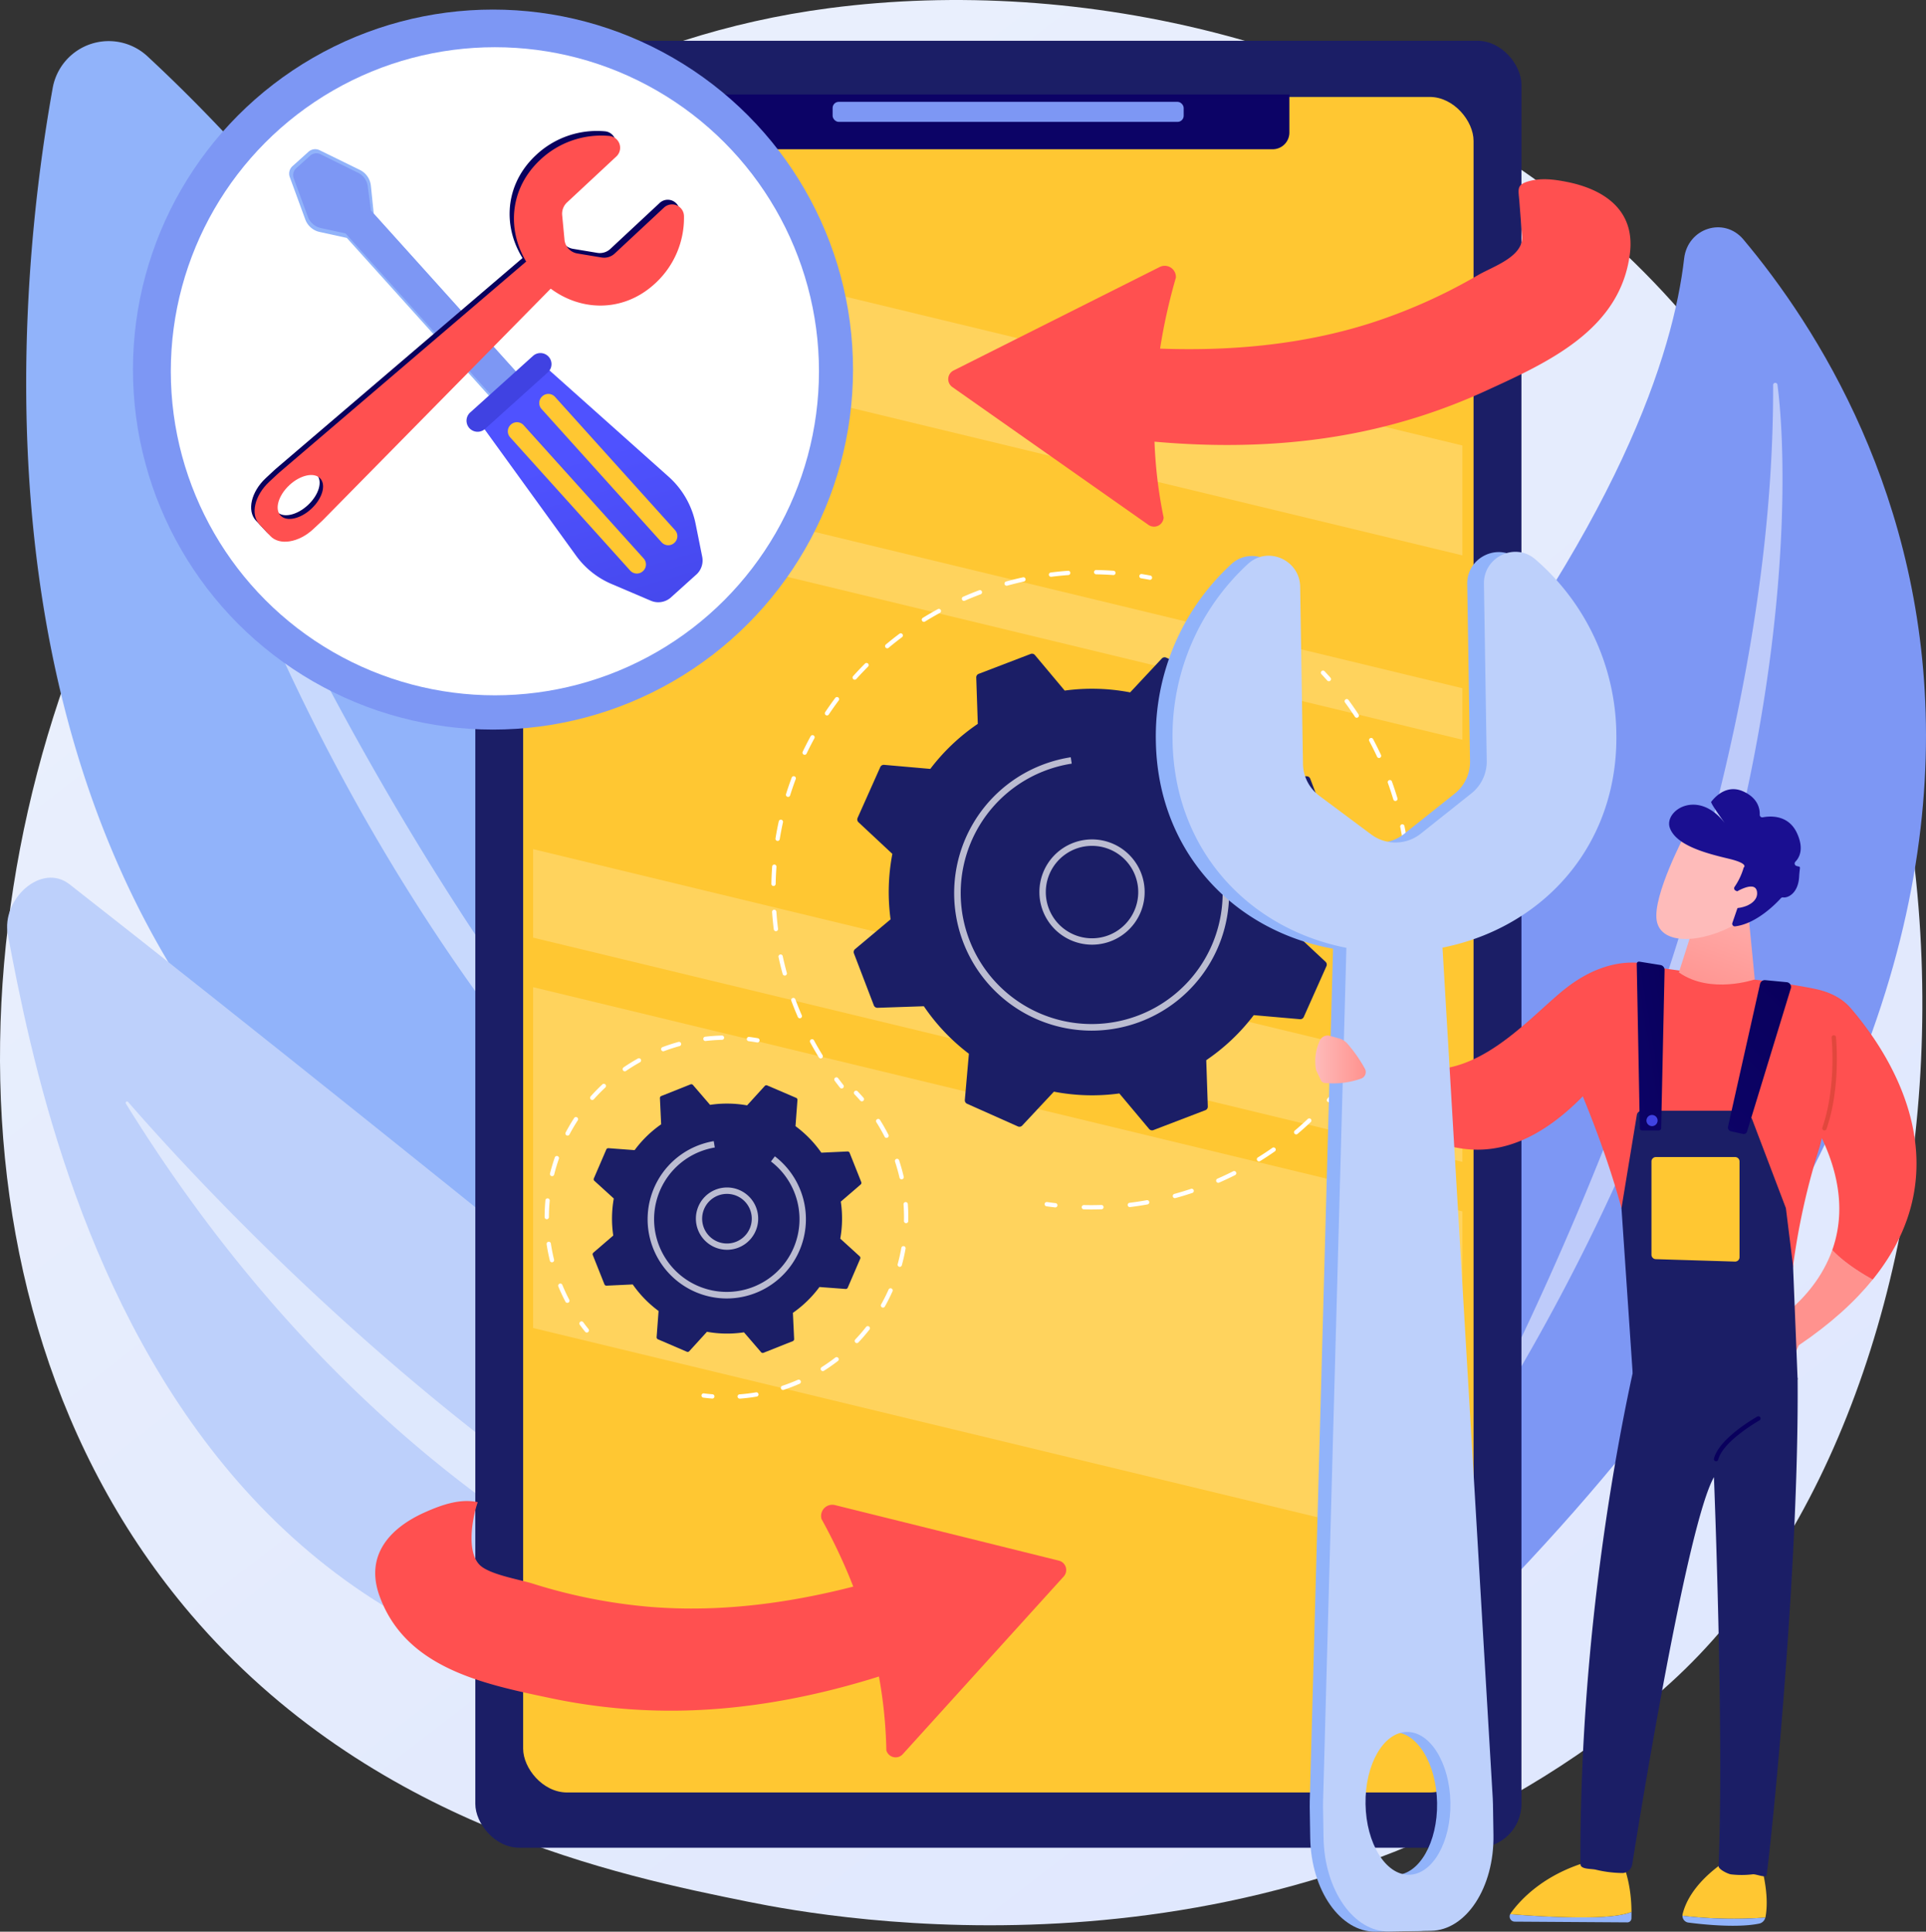
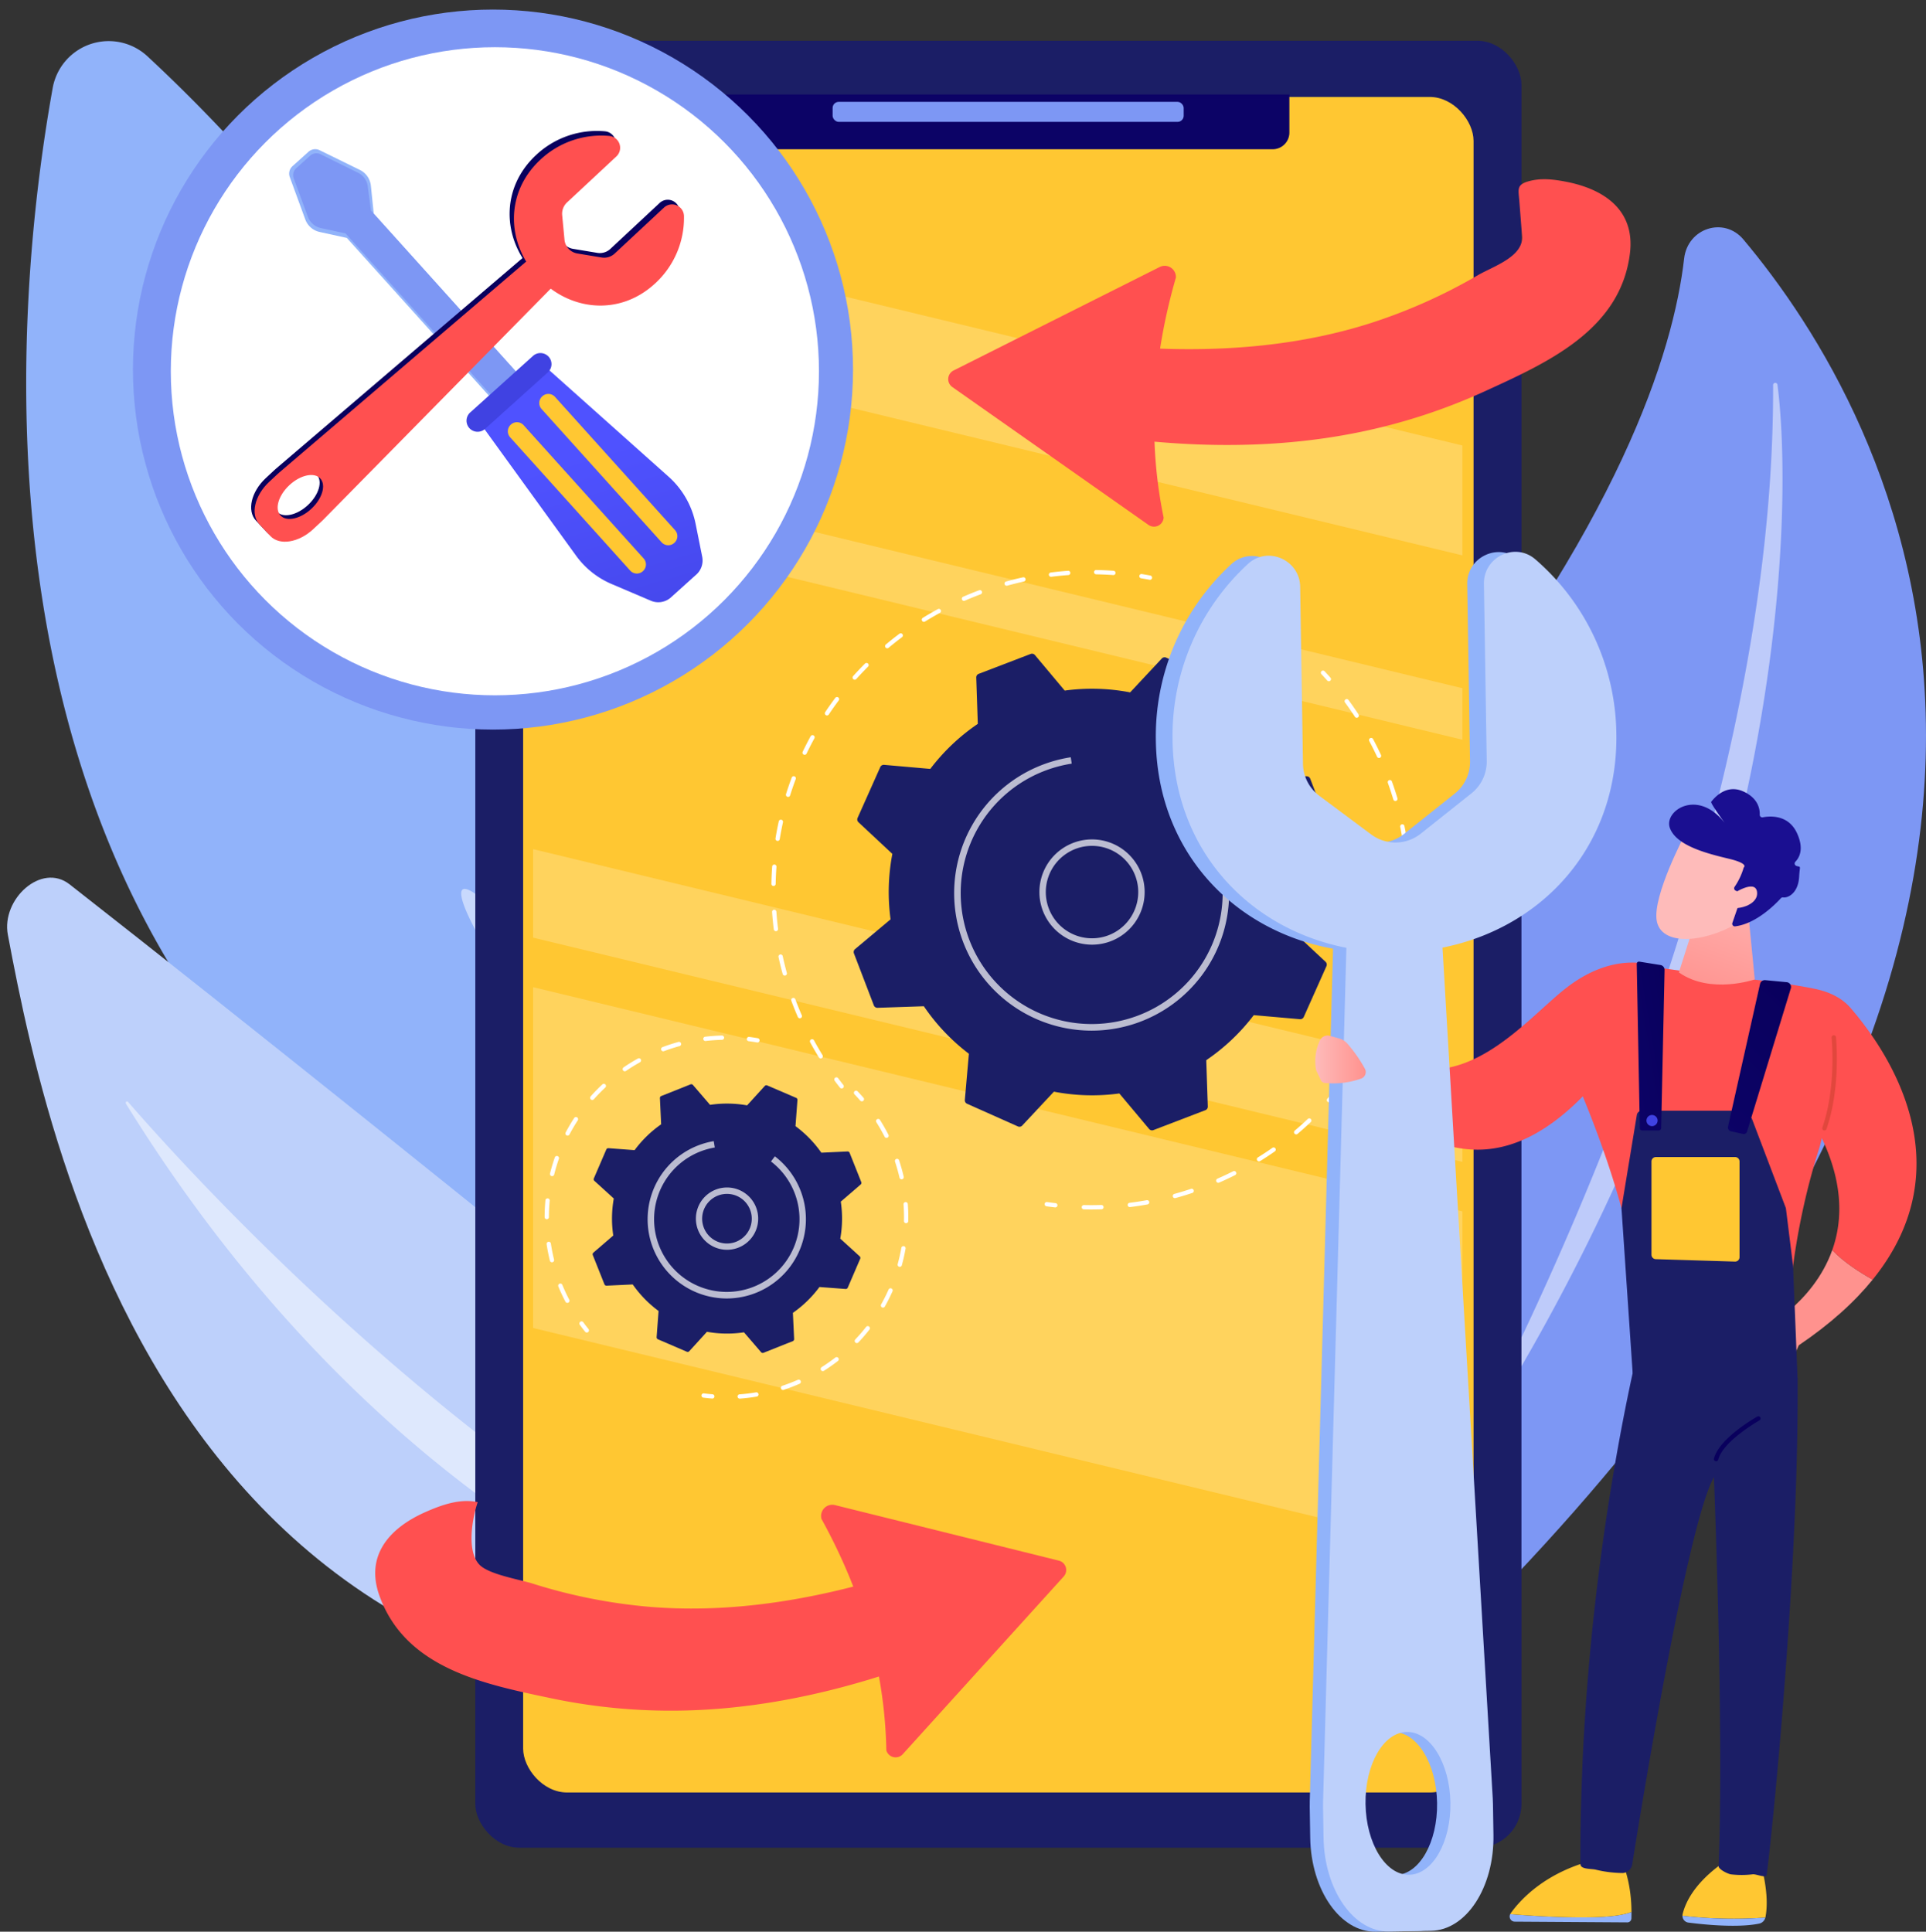
<svg xmlns="http://www.w3.org/2000/svg" xmlns:xlink="http://www.w3.org/1999/xlink" width="645.061" height="647.021" viewBox="0 0 645.061 647.021">
  <rect x="0" y="0" width="645.061" height="647.021" fill="#333333" stroke="none" />
  <defs>
    <linearGradient id="linear-gradient" x1="1.129" y1="1.296" x2="0.237" y2="0.19" gradientUnits="objectBoundingBox">
      <stop offset="0" stop-color="#dae3fe" />
      <stop offset="1" stop-color="#e9effd" />
    </linearGradient>
    <linearGradient id="linear-gradient-2" x1="0.14" y1="-8.734" x2="2.218" y2="44.197" gradientUnits="objectBoundingBox">
      <stop offset="0" stop-color="#09005d" />
      <stop offset="1" stop-color="#1a0f91" />
    </linearGradient>
    <clipPath id="clip-path">
      <rect id="Rectangle_359" data-name="Rectangle 359" width="311.227" height="539.565" rx="14.696" fill="none" />
    </clipPath>
    <linearGradient id="linear-gradient-3" x1="0.463" y1="0.375" x2="0.764" y2="1.476" gradientUnits="objectBoundingBox">
      <stop offset="0" stop-color="#4f52ff" />
      <stop offset="1" stop-color="#4042e2" />
    </linearGradient>
    <linearGradient id="linear-gradient-4" x1="-11.063" y1="284.793" x2="-10.932" y2="271.25" xlink:href="#linear-gradient-3" />
    <linearGradient id="linear-gradient-5" x1="0.591" y1="0.81" x2="0.785" y2="1.48" xlink:href="#linear-gradient-2" />
    <linearGradient id="linear-gradient-6" x1="0.472" y1="1.291" x2="0.454" y2="1.819" xlink:href="#linear-gradient-2" />
    <linearGradient id="linear-gradient-7" x1="-70.819" y1="0.5" x2="-69.819" y2="0.5" gradientUnits="objectBoundingBox">
      <stop offset="0" stop-color="#febbba" />
      <stop offset="1" stop-color="#ff928e" />
    </linearGradient>
    <linearGradient id="linear-gradient-8" x1="0.912" y1="-0.484" x2="0.438" y2="1.105" xlink:href="#linear-gradient-7" />
    <linearGradient id="linear-gradient-9" x1="-627.296" y1="21.036" x2="-698.073" y2="38.904" gradientUnits="objectBoundingBox">
      <stop offset="0" stop-color="#e1473d" />
      <stop offset="1" stop-color="#e9605a" />
    </linearGradient>
    <linearGradient id="linear-gradient-10" x1="-109.711" y1="0.5" x2="-108.711" y2="0.5" xlink:href="#linear-gradient-7" />
    <linearGradient id="linear-gradient-11" x1="-127.701" y1="3.813" x2="-128.023" y2="2.748" xlink:href="#linear-gradient-7" />
    <linearGradient id="linear-gradient-12" x1="-102.98" y1="1.83" x2="-102.764" y2="3.014" xlink:href="#linear-gradient-2" />
    <linearGradient id="linear-gradient-13" x1="-419.328" y1="16.028" x2="-420.271" y2="11.381" xlink:href="#linear-gradient-7" />
    <linearGradient id="linear-gradient-14" x1="0" y1="0.5" x2="1" y2="0.5" xlink:href="#linear-gradient-7" />
    <linearGradient id="linear-gradient-15" x1="-165.497" y1="-0.866" x2="-166.42" y2="0.839" xlink:href="#linear-gradient-2" />
    <linearGradient id="linear-gradient-16" x1="1.023" y1="-0.101" x2="-4.772" y2="5.86" xlink:href="#linear-gradient-2" />
    <linearGradient id="linear-gradient-17" x1="0.745" y1="-0.125" x2="-2.001" y2="6.896" xlink:href="#linear-gradient-2" />
    <linearGradient id="linear-gradient-18" x1="3.19" y1="-7.122" x2="1.532" y2="-2.425" xlink:href="#linear-gradient-3" />
  </defs>
  <g id="Group_1174" data-name="Group 1174" transform="translate(-2425 -1397.737)">
-     <path id="Path_5463" data-name="Path 5463" d="M2994.216,1951.906c-13.221,13.876-25.73,22.824-35.614,29.894-116.179,83.1-253.649,58.88-282.865,52.964-43.143-8.735-126.538-25.622-186.831-96.308-91.218-106.943-77.014-275.428-6.259-386.647,12.942-20.344,81.307-133.257,220.257-151.365,84.092-10.958,182.115,11.144,253.1,70.434C3105.011,1595.332,3094.4,1846.754,2994.216,1951.906Z" fill="url(#linear-gradient)" />
    <g id="Group_1147" data-name="Group 1147" transform="translate(2433.771 1411.495)">
      <path id="Path_5464" data-name="Path 5464" d="M2748.844,1883.8s-99.63-298.33-264.219-451.17a19.067,19.067,0,0,0-31.773,10.553C2435.023,1542.558,2410.534,1841.327,2748.844,1883.8Z" transform="translate(-2443.971 -1427.493)" fill="#91b3fa" />
-       <path id="Path_5465" data-name="Path 5465" d="M2769.787,1980.625a.832.832,0,0,1-.963,1.353c-32.846-20.126-161.99-121.918-226.1-342.158a.582.582,0,0,1,1.095-.39C2563.437,1690.054,2641.768,1876.185,2769.787,1980.625Z" transform="translate(-2497.049 -1541.242)" fill="#fff" opacity="0.5" />
+       <path id="Path_5465" data-name="Path 5465" d="M2769.787,1980.625a.832.832,0,0,1-.963,1.353a.582.582,0,0,1,1.095-.39C2563.437,1690.054,2641.768,1876.185,2769.787,1980.625Z" transform="translate(-2497.049 -1541.242)" fill="#fff" opacity="0.5" />
    </g>
    <g id="Group_1148" data-name="Group 1148" transform="translate(2427.38 1691.714)">
      <path id="Path_5466" data-name="Path 5466" d="M2775.814,2296.975s-206.768-168.9-324.743-261.19c-9.479-7.415-22.9,5.043-20.677,16.869C2445.286,2131.739,2493.841,2366.517,2775.814,2296.975Z" transform="translate(-2430.149 -2033.553)" fill="#bdd0fb" />
      <path id="Path_5467" data-name="Path 5467" d="M2778.623,2390.407a.663.663,0,0,1-.356,1.275c-40.478-4.57-166.868-41.315-262.148-195.287-.309-.5.33-1.032.715-.589C2545.25,2228.445,2654.372,2346.773,2778.623,2390.407Z" transform="translate(-2476.326 -2120.697)" fill="#fff" opacity="0.5" />
    </g>
    <g id="Group_1149" data-name="Group 1149" transform="translate(2851.474 1473.866)">
      <path id="Path_5468" data-name="Path 5468" d="M3406,2036.9s-123.448-150.494-12.061-288.673c69.607-86.351,87.438-144.146,91.021-175.354,1.175-10.234,13.359-14.134,19.85-6.4C3553.279,1624.175,3652.364,1794.787,3406,2036.9Z" transform="translate(-3347.382 -1562.39)" fill="#7d97f4" />
      <path id="Path_5469" data-name="Path 5469" d="M3586.747,1675.814a.73.73,0,0,1,1.455-.107c4.667,35.21,7.65,186.93-105.987,361.719a.518.518,0,0,1-.875-.552C3504.738,1993.217,3587.305,1828.284,3586.747,1675.814Z" transform="translate(-3419.365 -1622.954)" fill="#fff" opacity="0.5" />
    </g>
    <g id="Group_1153" data-name="Group 1153" transform="translate(2584.193 1411.397)">
      <g id="Group_1150" data-name="Group 1150">
        <rect id="Rectangle_355" data-name="Rectangle 355" width="350.373" height="605.236" rx="14.696" fill="#1b1e66" />
        <rect id="Rectangle_356" data-name="Rectangle 356" width="318.314" height="567.919" rx="14.696" transform="translate(16.02 18.811)" fill="#ffc732" />
        <path id="Rectangle_357" data-name="Rectangle 357" d="M0,0H192.87a0,0,0,0,1,0,0V12.744a5.6,5.6,0,0,1-5.6,5.6H5.6a5.6,5.6,0,0,1-5.6-5.6V0A0,0,0,0,1,0,0Z" transform="translate(79.78 17.989)" fill="url(#linear-gradient-2)" />
        <rect id="Rectangle_358" data-name="Rectangle 358" width="117.578" height="6.707" rx="2.048" transform="translate(119.67 20.456)" fill="#7d97f4" />
      </g>
      <g id="Group_1152" data-name="Group 1152" transform="translate(19.361 34.521)">
        <g id="Group_1151" data-name="Group 1151" clip-path="url(#clip-path)">
          <path id="Path_5470" data-name="Path 5470" d="M3158.178,1681.064l-434.492-104.846,8.861-34.672,434.492,104.846Z" transform="translate(-2764.138 -1523.235)" fill="#fff" opacity="0.21" style="mix-blend-mode: overlay;isolation: isolate" />
          <path id="Path_5471" data-name="Path 5471" d="M3079.226,2299.437l-434.492-104.846,27.481-107.531,434.493,104.846Z" transform="translate(-2721.69 -1816.524)" fill="#fff" opacity="0.21" style="mix-blend-mode: overlay;isolation: isolate" />
          <path id="Path_5472" data-name="Path 5472" d="M3130.5,2121.586,2696.005,2016.74l7.136-27.924,434.492,104.846Z" transform="translate(-2749.256 -1763.705)" fill="#fff" opacity="0.21" style="mix-blend-mode: overlay;isolation: isolate" />
          <path id="Path_5473" data-name="Path 5473" d="M3134.038,1830.2l-434.493-104.846,4.154-16.255,434.493,104.846Z" transform="translate(-2751.159 -1613.318)" fill="#fff" opacity="0.21" style="mix-blend-mode: overlay;isolation: isolate" />
        </g>
      </g>
    </g>
    <g id="Group_1158" data-name="Group 1158" transform="translate(2469.527 1400.945)">
      <circle id="Ellipse_137" data-name="Ellipse 137" cx="120.584" cy="120.584" r="120.584" transform="translate(0 0)" fill="#7d97f4" />
      <circle id="Ellipse_138" data-name="Ellipse 138" cx="108.542" cy="108.542" r="108.542" transform="translate(12.68 12.605)" fill="#fff" />
      <g id="Group_1156" data-name="Group 1156" transform="translate(52.32 46.763)">
        <path id="Path_5474" data-name="Path 5474" d="M2658.171,1512.776l-13.514-6.618a3.357,3.357,0,0,0-3.722.52l-1.469,1.323-2.374,2.138-1.52,1.369a3.356,3.356,0,0,0-.906,3.647l5.172,14.131a6.62,6.62,0,0,0,4.8,4.251l9.133,2,59.311,65.858,3.417-3.078,2.375-2.138,3.226-2.906-59.311-65.858-.963-9.355A6.642,6.642,0,0,0,2658.171,1512.776Z" transform="translate(-2634.461 -1505.816)" fill="#91b3fa" />
        <path id="Path_5475" data-name="Path 5475" d="M2658.811,1515.176l-12.248-6.044a3.13,3.13,0,0,0-3.427.386l-1.323,1.191-2.139,1.926-1.369,1.233a3.129,3.129,0,0,0-.741,3.368l4.7,12.77a6.024,6.024,0,0,0,4.366,3.832l8.266,1.8,53.486,59.389,3.036-2.734,2.139-1.926,3.342-3.01-53.486-59.39-1.086-8.23A5.93,5.93,0,0,0,2658.811,1515.176Z" transform="translate(-2636.022 -1507.417)" fill="#7d97f4" />
        <g id="Group_1155" data-name="Group 1155" transform="translate(57.874 66.759)">
          <path id="Path_5476" data-name="Path 5476" d="M2835.563,1699.348l-42.167-37.634-21.294,19.244,32.449,44.827a28.406,28.406,0,0,0,12.05,9.551l12.936,5.513a6.35,6.35,0,0,0,6.624-.936l8.853-7.973a6.355,6.355,0,0,0,1.767-5.9l-2.177-10.855A28.74,28.74,0,0,0,2835.563,1699.348Z" transform="translate(-2766.336 -1656.391)" fill="url(#linear-gradient-3)" />
          <path id="Rectangle_360" data-name="Rectangle 360" d="M3.709,0H32.025a3.708,3.708,0,0,1,3.708,3.708v0a3.708,3.708,0,0,1-3.708,3.708H3.708A3.708,3.708,0,0,1,0,3.709v0A3.709,3.709,0,0,1,3.709,0Z" transform="translate(0 23.913) rotate(-42.006)" fill="url(#linear-gradient-4)" />
          <g id="Group_1154" data-name="Group 1154" transform="translate(15.372 15.219)">
            <path id="Path_5477" data-name="Path 5477" d="M2838.355,1749.239a3,3,0,0,1-.222,4.243l-.044.04a3,3,0,0,1-4.243-.222l-40.2-44.633a3,3,0,0,1,.222-4.243l.045-.04a3,3,0,0,1,4.242.222Z" transform="translate(-2792.878 -1694.137)" fill="#ffc732" />
            <path id="Path_5478" data-name="Path 5478" d="M2861.11,1728.746a3,3,0,0,1-.222,4.242l-.044.04a3,3,0,0,1-4.243-.222l-40.2-44.634a3,3,0,0,1,.222-4.243l.044-.04a3,3,0,0,1,4.243.222Z" transform="translate(-2805.112 -1683.119)" fill="#ffc732" />
          </g>
        </g>
      </g>
      <g id="Group_1157" data-name="Group 1157" transform="translate(39.583 40.644)">
        <path id="Path_5479" data-name="Path 5479" d="M2614.646,1650.632l-2.845,2.652c-4.882,4.55-6.352,10.907-3.285,14.2l3.648,3.913c3.068,3.292,9.513,2.271,14.394-2.279l2.845-2.652q.283-.263.553-.539l80.947-82.253-7.946-8.526-87.735,74.97Q2614.928,1650.368,2614.646,1650.632Zm3.917,3.754c3.675-3.426,8.3-4.433,10.34-2.249s.707,6.732-2.969,10.157-8.3,4.432-10.341,2.248S2614.887,1657.811,2618.563,1654.386Z" transform="translate(-2606.915 -1536.972)" fill="url(#linear-gradient-5)" />
        <path id="Path_5480" data-name="Path 5480" d="M2828.438,1499.594l-16.508,15.386a5.178,5.178,0,0,0-1.625,4.274l.772,8.2a5.179,5.179,0,0,0,4.309,4.623l8.125,1.347a5.18,5.18,0,0,0,4.378-1.321l16.507-15.386a3.98,3.98,0,0,1,6.7,2.749,29.784,29.784,0,0,1-9.581,22.574c-11.871,11.065-28.665,9.42-39.308-2s-11.1-28.286.767-39.351a29.784,29.784,0,0,1,23.191-7.971A3.98,3.98,0,0,1,2828.438,1499.594Z" transform="translate(-2707.578 -1492.581)" fill="url(#linear-gradient-6)" />
        <path id="Path_5481" data-name="Path 5481" d="M2831.573,1502.958l-16.508,15.385a5.178,5.178,0,0,0-1.625,4.274l.773,8.2a5.178,5.178,0,0,0,4.309,4.623l8.125,1.346a5.177,5.177,0,0,0,4.377-1.321l16.507-15.386a3.98,3.98,0,0,1,6.7,2.749,29.783,29.783,0,0,1-9.581,22.574c-11.871,11.064-28.665,9.419-39.308-2s-11.1-28.286.767-39.351a29.786,29.786,0,0,1,23.191-7.972A3.98,3.98,0,0,1,2831.573,1502.958Z" transform="translate(-2709.264 -1494.39)" fill="#ff5050" />
        <path id="Path_5482" data-name="Path 5482" d="M2617.147,1653.316l-2.845,2.652c-4.882,4.55-6.352,10.907-3.284,14.2l3.647,3.913c3.068,3.292,9.512,2.271,14.394-2.279l2.845-2.652c.188-.176.373-.355.553-.539l80.947-82.253-7.946-8.526-87.735,74.97Q2617.43,1653.052,2617.147,1653.316Zm3.917,3.754c3.675-3.426,8.306-4.433,10.341-2.249s.706,6.732-2.969,10.157-8.3,4.432-10.341,2.249S2617.389,1660.5,2621.064,1657.07Z" transform="translate(-2608.26 -1538.415)" fill="#ff5050" />
      </g>
    </g>
    <g id="Group_1159" data-name="Group 1159" transform="translate(2742.583 1457.777)">
      <path id="Path_5483" data-name="Path 5483" d="M3186.364,1611.754c31.94,5.6,64.954,7.078,96.869.508a195.217,195.217,0,0,0,41.965-13.73c20.771-9.522,45.3-20.433,48.424-46.17,1.748-14.384-8.584-21.416-21.222-23.9-4.265-.837-8.591-1.383-12.837-.156-3.983,1.152-3.294,2.708-3,6.5q.465,5.914.924,11.828c.538,6.9-9.752,10.17-14.683,13.032a181.3,181.3,0,0,1-36.877,16.381c-30.787,9.62-63.544,9.971-95.349,6.3a14.857,14.857,0,0,0-4.219,29.4Z" transform="translate(-3145.298 -1527.592)" fill="#ff5050" />
      <path id="Path_5484" data-name="Path 5484" d="M3178.941,1677.08l-65.695-46.182a3.235,3.235,0,0,1,.409-5.537l69.043-34.668a3.749,3.749,0,0,1,5.427,3.542c-8.307,28.783-9.244,55.449-4.109,80.372A3.224,3.224,0,0,1,3178.941,1677.08Z" transform="translate(-3111.872 -1561.3)" fill="#ff5050" />
    </g>
    <g id="Group_1160" data-name="Group 1160" transform="translate(2550.67 1900.509)">
      <path id="Path_5485" data-name="Path 5485" d="M2893.94,2533.486c-29.921,12.5-61.8,21.215-94.377,21.836a195.183,195.183,0,0,1-43.959-4.147c-22.358-4.712-48.686-9.951-57.406-34.367-4.873-13.645,3.655-22.781,15.436-27.984,5.521-2.439,11.586-4.576,17.49-3.316-1.845,5.5-3.782,16.38.586,20.951,3.116,3.261,13.332,4.925,17.662,6.282a181.363,181.363,0,0,0,39.581,7.855c32.15,2.6,64.18-4.275,94.395-14.859a14.858,14.858,0,0,1,10.593,27.749Z" transform="translate(-2696.801 -2485.135)" fill="#ff5050" />
      <path id="Path_5486" data-name="Path 5486" d="M3047.121,2571.379l53.906-59.52a3.235,3.235,0,0,0-1.619-5.311l-74.984-18.605a3.75,3.75,0,0,0-4.514,4.651c14.445,26.246,21.233,52.05,21.715,77.491A3.225,3.225,0,0,0,3047.121,2571.379Z" transform="translate(-2870.439 -2486.583)" fill="#ff5050" />
    </g>
    <g id="Group_1164" data-name="Group 1164" transform="translate(2683.35 1588.659)">
      <g id="Group_1161" data-name="Group 1161" transform="translate(91.512 33.688)">
        <path id="Path_5487" data-name="Path 5487" d="M3384.476,1887.1a.721.721,0,0,1-.54-.243q-.95-1.074-1.926-2.116a.721.721,0,1,1,1.052-.986q.99,1.058,1.954,2.145a.721.721,0,0,1-.54,1.2Z" transform="translate(-3289.282 -1883.524)" fill="#fff" />
        <path id="Path_5488" data-name="Path 5488" d="M3211.764,2075.126q-1.24,0-2.479-.029a.721.721,0,0,1,.017-1.442h.017c1.935.045,3.889.036,5.832-.025a.72.72,0,1,1,.046,1.44C3214.056,2075.107,3212.9,2075.126,3211.764,2075.126Zm12.92-.794a.721.721,0,0,1-.087-1.436c1.92-.237,3.86-.532,5.765-.875a.721.721,0,0,1,.256,1.419c-1.932.348-3.9.646-5.845.887A.683.683,0,0,1,3224.684,2074.332Zm15.107-2.995a.721.721,0,0,1-.19-1.417c1.86-.511,3.737-1.083,5.58-1.7a.721.721,0,0,1,.458,1.367c-1.868.625-3.771,1.2-5.656,1.724A.718.718,0,0,1,3239.791,2071.337Zm14.521-5.142a.721.721,0,0,1-.289-1.381c1.779-.778,3.556-1.612,5.278-2.479a.72.72,0,1,1,.648,1.287c-1.746.879-3.546,1.724-5.348,2.512A.717.717,0,0,1,3254.312,2066.2Zm13.634-7.16a.721.721,0,0,1-.381-1.333c1.646-1.022,3.283-2.1,4.866-3.212a.721.721,0,1,1,.828,1.181c-1.6,1.124-3.264,2.22-4.933,3.256A.721.721,0,0,1,3267.946,2059.036Zm12.454-9.054a.721.721,0,0,1-.465-1.272c1.48-1.251,2.942-2.558,4.343-3.882a.721.721,0,1,1,.99,1.048c-1.42,1.342-2.9,2.667-4.4,3.935A.723.723,0,0,1,3280.4,2049.982Zm11-10.762a.721.721,0,0,1-.541-1.2c1.281-1.451,2.539-2.956,3.736-4.473a.721.721,0,1,1,1.131.893c-1.214,1.538-2.487,3.063-3.786,4.534A.719.719,0,0,1,3291.4,2039.219Zm9.325-12.247a.721.721,0,0,1-.6-1.115c1.056-1.618,2.083-3.289,3.051-4.968a.721.721,0,1,1,1.249.72c-.981,1.7-2.022,3.4-3.094,5.036A.718.718,0,0,1,3300.723,2026.973Zm7.466-13.466a.711.711,0,0,1-.3-.067.72.72,0,0,1-.351-.957c.816-1.762,1.592-3.565,2.307-5.356a.72.72,0,1,1,1.338.534c-.723,1.816-1.51,3.642-2.337,5.429A.722.722,0,0,1,3308.189,2013.506Zm5.456-14.4a.72.72,0,0,1-.691-.927c.554-1.855,1.063-3.751,1.514-5.633a.721.721,0,0,1,1.4.337c-.458,1.907-.974,3.827-1.536,5.708A.72.72,0,0,1,3313.645,1999.1Zm3.329-15.039a.719.719,0,0,1-.714-.825c.281-1.914.512-3.864.687-5.793a.71.71,0,0,1,.783-.652.721.721,0,0,1,.653.783c-.177,1.956-.411,3.932-.7,5.872A.721.721,0,0,1,3316.974,1984.065Zm1.12-15.364a.721.721,0,0,1-.721-.721c0-1.944-.055-3.906-.162-5.829a.72.72,0,0,1,.679-.76.733.733,0,0,1,.76.679c.109,1.95.165,3.938.166,5.909A.721.721,0,0,1,3318.094,1968.7Zm-1.124-15.362a.722.722,0,0,1-.713-.615c-.283-1.919-.622-3.852-1.009-5.745a.721.721,0,0,1,1.414-.288c.392,1.919.736,3.878,1.022,5.822a.722.722,0,0,1-.608.819A.746.746,0,0,1,3316.97,1953.34Zm-3.344-15.035a.721.721,0,0,1-.69-.513c-.559-1.861-1.174-3.724-1.829-5.539a.72.72,0,1,1,1.355-.49c.664,1.84,1.288,3.728,1.855,5.613a.721.721,0,0,1-.482.9A.734.734,0,0,1,3313.626,1938.305Zm-5.472-14.4a.722.722,0,0,1-.655-.418c-.814-1.756-1.689-3.513-2.6-5.22a.721.721,0,1,1,1.272-.678c.922,1.732,1.809,3.511,2.635,5.292a.721.721,0,0,1-.351.958A.714.714,0,0,1,3308.154,1923.908Zm-7.473-13.467a.719.719,0,0,1-.6-.327c-1.055-1.615-2.173-3.226-3.324-4.79a.721.721,0,0,1,1.162-.856c1.167,1.586,2.3,3.22,3.37,4.857a.721.721,0,0,1-.6,1.115Z" transform="translate(-3196.145 -1894.627)" fill="#fff" />
        <path id="Path_5489" data-name="Path 5489" d="M3185.263,2270.321c-.027,0-.055,0-.082,0q-1.443-.166-2.878-.37a.72.72,0,0,1,.2-1.426q1.415.2,2.839.363a.721.721,0,0,1-.081,1.438Z" transform="translate(-3181.684 -2090.509)" fill="#fff" />
      </g>
      <g id="Group_1162" data-name="Group 1162" transform="translate(0 0)">
        <path id="Path_5490" data-name="Path 5490" d="M3031.792,2181.918a.718.718,0,0,1-.567-.275q-.9-1.137-1.764-2.3a.721.721,0,0,1,1.157-.861q.857,1.151,1.74,2.274a.721.721,0,0,1-.566,1.167Z" transform="translate(-3008.254 -2008.258)" fill="#fff" />
        <path id="Path_5491" data-name="Path 5491" d="M3000.283,1974.263a.719.719,0,0,1-.615-.344c-1.006-1.636-1.984-3.331-2.909-5.038a.721.721,0,0,1,1.268-.687c.912,1.682,1.878,3.355,2.87,4.97a.721.721,0,0,1-.614,1.1Zm-7-13.446a.72.72,0,0,1-.661-.433q-.254-.584-.5-1.17c-.581-1.383-1.145-2.806-1.673-4.227a.721.721,0,1,1,1.351-.5c.522,1.4,1.077,2.806,1.651,4.172q.244.579.493,1.154a.72.72,0,0,1-.661,1.008Zm-5.042-14.3a.72.72,0,0,1-.694-.53c-.513-1.866-.98-3.767-1.388-5.651a.721.721,0,1,1,1.408-.306c.4,1.859.864,3.734,1.37,5.575a.721.721,0,0,1-.7.912Zm-2.961-14.867a.72.72,0,0,1-.714-.632c-.241-1.92-.432-3.868-.567-5.79a.722.722,0,0,1,.67-.769.733.733,0,0,1,.769.67c.133,1.9.32,3.816.557,5.711a.721.721,0,0,1-.625.805A.685.685,0,0,1,2985.283,1931.654Zm-.8-15.14h-.013a.721.721,0,0,1-.708-.734c.037-1.931.127-3.887.27-5.815a.721.721,0,0,1,1.437.106c-.14,1.9-.23,3.83-.266,5.736A.721.721,0,0,1,2984.481,1916.514Zm1.372-15.1a.676.676,0,0,1-.116-.01.719.719,0,0,1-.595-.827c.311-1.906.678-3.829,1.093-5.715a.721.721,0,0,1,1.409.309c-.409,1.861-.773,3.758-1.08,5.638A.72.72,0,0,1,2985.853,1901.415Zm3.5-14.747a.721.721,0,0,1-.687-.937c.577-1.84,1.214-3.69,1.893-5.5a.72.72,0,1,1,1.349.5c-.668,1.786-1.3,3.612-1.867,5.428A.721.721,0,0,1,2989.354,1886.668Zm5.552-14.1a.72.72,0,0,1-.65-1.031c.836-1.75,1.729-3.492,2.65-5.177a.72.72,0,1,1,1.264.691c-.909,1.663-1.789,3.381-2.614,5.107A.72.72,0,0,1,2994.906,1872.565Zm7.489-13.174a.721.721,0,0,1-.6-1.12c1.07-1.607,2.2-3.2,3.355-4.749a.721.721,0,1,1,1.154.864c-1.139,1.523-2.253,3.1-3.31,4.684A.72.72,0,0,1,3002.395,1859.391Zm9.28-11.974a.721.721,0,0,1-.536-1.2c1.284-1.434,2.629-2.854,4-4.22a.721.721,0,0,1,1.019,1.019c-1.349,1.349-2.674,2.75-3.942,4.164A.719.719,0,0,1,3011.675,1847.418Zm10.89-10.524a.721.721,0,0,1-.462-1.273c1.482-1.241,3.016-2.453,4.557-3.605a.721.721,0,0,1,.863,1.156c-1.52,1.135-3.033,2.332-4.495,3.555A.717.717,0,0,1,3022.565,1836.893Zm12.286-8.859a.721.721,0,0,1-.379-1.334c1.642-1.013,3.334-2,5.03-2.92a.721.721,0,1,1,.69,1.266c-1.674.912-3.344,1.882-4.963,2.881A.717.717,0,0,1,3034.851,1828.034Zm13.425-7.024a.721.721,0,0,1-.289-1.382q.691-.3,1.392-.6c1.324-.556,2.67-1.091,4-1.589a.721.721,0,0,1,.5,1.351c-1.313.491-2.641,1.018-3.948,1.567q-.69.291-1.374.589A.721.721,0,0,1,3048.276,1821.01Zm14.285-5.074a.721.721,0,0,1-.192-1.415c1.867-.517,3.767-.989,5.647-1.4a.721.721,0,1,1,.31,1.408c-1.855.406-3.73.872-5.571,1.382A.712.712,0,0,1,3062.561,1815.936Zm14.859-2.994a.721.721,0,0,1-.09-1.436c1.911-.244,3.859-.439,5.789-.578a.713.713,0,0,1,.771.666.721.721,0,0,1-.667.771c-1.9.138-3.825.33-5.711.571A.78.78,0,0,1,3077.42,1812.942Zm20.908-.582-.052,0c-1.9-.135-3.829-.221-5.733-.252a.721.721,0,0,1,.012-1.442h.012c1.931.032,3.886.118,5.813.257a.721.721,0,0,1-.051,1.439Z" transform="translate(-2983.76 -1810.664)" fill="#fff" />
        <path id="Path_5492" data-name="Path 5492" d="M3253.855,1815.517a.671.671,0,0,1-.135-.013q-1.4-.265-2.818-.494a.721.721,0,1,1,.229-1.424q1.434.232,2.858.5a.721.721,0,0,1-.133,1.429Z" transform="translate(-3127.06 -1812.23)" fill="#fff" />
      </g>
      <g id="Group_1163" data-name="Group 1163" transform="translate(27.57 28.041)">
        <path id="Path_5493" data-name="Path 5493" d="M3148.043,1872.62a1.276,1.276,0,0,0-1.452.294l-10.609,11.349a67.673,67.673,0,0,0-21.918-.6l-9.976-11.9a1.276,1.276,0,0,0-1.435-.372l-17.4,6.665a1.277,1.277,0,0,0-.819,1.235l.523,15.517a67.665,67.665,0,0,0-15.911,15.086l-15.477-1.359a1.277,1.277,0,0,0-1.277.751l-7.593,17.018a1.276,1.276,0,0,0,.294,1.453l11.349,10.609a67.683,67.683,0,0,0-.6,21.918l-11.9,9.976a1.276,1.276,0,0,0-.372,1.435l6.665,17.4a1.275,1.275,0,0,0,1.235.819l15.517-.523a67.657,67.657,0,0,0,15.086,15.911l-1.359,15.477a1.277,1.277,0,0,0,.751,1.277l17.018,7.592a1.276,1.276,0,0,0,1.453-.294l10.609-11.35a67.657,67.657,0,0,0,21.918.6l9.977,11.9a1.277,1.277,0,0,0,1.434.372l17.4-6.665a1.275,1.275,0,0,0,.819-1.235l-.523-15.517a67.652,67.652,0,0,0,15.911-15.086l15.476,1.359a1.275,1.275,0,0,0,1.277-.751l7.593-17.018a1.277,1.277,0,0,0-.294-1.452l-11.349-10.609a67.67,67.67,0,0,0,.6-21.918l11.9-9.976a1.275,1.275,0,0,0,.372-1.434l-6.665-17.4a1.276,1.276,0,0,0-1.234-.82l-15.518.523a67.661,67.661,0,0,0-15.086-15.911l1.359-15.476a1.277,1.277,0,0,0-.751-1.277Z" transform="translate(-3043.389 -1871.312)" fill="#1b1e66" />
        <path id="Path_5494" data-name="Path 5494" d="M3195.572,2041.1a17.833,17.833,0,0,1-3.062-.266,17.628,17.628,0,0,1-7.119-31.785h0a17.629,17.629,0,1,1,10.181,32.051Zm-.059-33.093a15.373,15.373,0,0,0-8.877,2.811h0a15.479,15.479,0,1,0,8.877-2.811Zm-9.5,1.926h0Z" transform="translate(-3115.708 -1943.643)" fill="#fff" opacity="0.7" />
        <path id="Path_5495" data-name="Path 5495" d="M3162.26,2037.884a46.048,46.048,0,0,1-16.521-89.05q.952-.365,1.918-.687a46.143,46.143,0,0,1,6.67-1.687q.442-.078.885-.147l.33,2.138a44.144,44.144,0,0,0-9.03,2.4h0a43.866,43.866,0,1,0,42.811,6.468l1.334-1.7a46.054,46.054,0,0,1-28.4,82.264Z" transform="translate(-3082.512 -1911.635)" fill="#fff" opacity="0.7" />
      </g>
    </g>
    <g id="Group_1168" data-name="Group 1168" transform="translate(2607.404 1744.587)">
      <g id="Group_1165" data-name="Group 1165" transform="translate(52.567 18.473)">
        <path id="Path_5496" data-name="Path 5496" d="M3046.216,2191.429a.717.717,0,0,1-.543-.248c-.623-.713-1.27-1.42-1.923-2.1a.721.721,0,1,1,1.04-1c.669.7,1.332,1.42,1.969,2.151a.721.721,0,0,1-.543,1.195Z" transform="translate(-2992.526 -2187.861)" fill="#fff" />
        <path id="Path_5497" data-name="Path 5497" d="M2959.99,2302.029a.721.721,0,0,1-.053-1.44c1.851-.138,3.711-.364,5.531-.673a.721.721,0,0,1,.241,1.421c-1.864.317-3.769.549-5.664.69Zm14.482-2.9a.721.721,0,0,1-.228-1.4c1.7-.563,3.394-1.214,5.047-1.934l.153-.066a.721.721,0,1,1,.582,1.319l-.159.07c-1.693.737-3.432,1.4-5.168,1.979A.729.729,0,0,1,2974.472,2299.127Zm13.348-6.324a.721.721,0,0,1-.387-1.329c1.563-.991,3.1-2.067,4.56-3.2a.721.721,0,1,1,.883,1.14c-1.5,1.159-3.07,2.262-4.67,3.276A.721.721,0,0,1,2987.819,2292.8Zm11.4-9.383a.721.721,0,0,1-.523-1.216c1.272-1.344,2.5-2.763,3.634-4.217a.721.721,0,0,1,1.135.888c-1.167,1.49-2.419,2.943-3.724,4.32A.719.719,0,0,1,2999.222,2283.42Zm8.758-11.884a.721.721,0,0,1-.628-1.074c.907-1.612,1.749-3.287,2.5-4.978a.721.721,0,0,1,1.318.587c-.771,1.73-1.632,3.445-2.561,5.1A.721.721,0,0,1,3007.98,2271.536Zm5.613-13.66a.741.741,0,0,1-.192-.026.721.721,0,0,1-.5-.886c.49-1.782.9-3.611,1.22-5.436a.729.729,0,0,1,.835-.585.722.722,0,0,1,.585.835c-.33,1.868-.75,3.742-1.251,5.568A.721.721,0,0,1,3013.593,2257.876Zm2.13-14.614h-.015a.722.722,0,0,1-.706-.736c.009-.423.013-.848.013-1.271,0-1.432-.052-2.879-.156-4.3a.72.72,0,1,1,1.437-.1c.107,1.457.161,2.938.161,4.406q0,.651-.014,1.3A.721.721,0,0,1,3015.723,2243.262Zm-1.51-14.694a.72.72,0,0,1-.7-.558c-.418-1.806-.924-3.612-1.506-5.365a.721.721,0,0,1,1.369-.453c.595,1.8,1.114,3.644,1.541,5.494a.72.72,0,0,1-.54.864A.7.7,0,0,1,3014.213,2228.567Zm-5.049-13.881a.719.719,0,0,1-.643-.395c-.841-1.651-1.767-3.281-2.755-4.843a.721.721,0,1,1,1.219-.77c1.01,1.6,1.96,3.268,2.82,4.959a.721.721,0,0,1-.642,1.048Z" transform="translate(-2947.214 -2198.873)" fill="#fff" />
        <path id="Path_5498" data-name="Path 5498" d="M2936.784,2408.88l-.058,0c-.97-.078-1.947-.18-2.9-.3a.721.721,0,1,1,.185-1.429c.931.12,1.884.219,2.831.294a.721.721,0,0,1-.057,1.44Z" transform="translate(-2933.196 -2305.754)" fill="#fff" />
      </g>
      <g id="Group_1166" data-name="Group 1166">
        <path id="Path_5499" data-name="Path 5499" d="M2847.188,2358.734a.721.721,0,0,1-.562-.268c-.616-.763-1.215-1.54-1.779-2.311a.721.721,0,1,1,1.163-.852c.551.753,1.136,1.512,1.738,2.258a.721.721,0,0,1-.56,1.173Z" transform="translate(-2833.055 -2259.253)" fill="#fff" />
        <path id="Path_5500" data-name="Path 5500" d="M2827.119,2237.454a.721.721,0,0,1-.64-.387c-.677-1.3-1.315-2.627-1.895-3.959q-.245-.563-.479-1.129a.721.721,0,1,1,1.335-.548q.226.553.466,1.1c.566,1.3,1.189,2.6,1.85,3.868a.721.721,0,0,1-.638,1.055Zm-5.152-13.59a.722.722,0,0,1-.7-.548c-.446-1.809-.814-3.662-1.091-5.507a.721.721,0,0,1,1.426-.215c.271,1.8.629,3.611,1.065,5.376a.721.721,0,0,1-.7.894Zm-1.742-14.428h0a.721.721,0,0,1-.72-.723c0-1.866.094-3.754.27-5.609a.712.712,0,0,1,.787-.649.722.722,0,0,1,.649.786c-.172,1.811-.261,3.653-.264,5.476A.721.721,0,0,1,2820.225,2209.436Zm1.787-14.422a.74.74,0,0,1-.175-.021.721.721,0,0,1-.525-.874c.45-1.807.99-3.616,1.605-5.379a.721.721,0,0,1,1.362.476c-.6,1.721-1.129,3.488-1.568,5.252A.722.722,0,0,1,2822.011,2195.014Zm5.178-13.577a.712.712,0,0,1-.335-.083.72.72,0,0,1-.3-.973c.872-1.656,1.829-3.285,2.841-4.84a.721.721,0,1,1,1.209.787c-.989,1.518-1.922,3.108-2.775,4.725A.721.721,0,0,1,2827.189,2181.437Zm8.271-11.944a.721.721,0,0,1-.539-1.2c1.24-1.393,2.558-2.744,3.918-4.015a.721.721,0,1,1,.984,1.054c-1.328,1.24-2.614,2.559-3.825,3.92A.719.719,0,0,1,2835.46,2169.493Zm10.9-9.6a.721.721,0,0,1-.408-1.316c1.534-1.05,3.14-2.044,4.773-2.953a.721.721,0,1,1,.7,1.26c-1.594.887-3.162,1.857-4.66,2.883A.717.717,0,0,1,2846.362,2159.891Zm12.89-6.705a.721.721,0,0,1-.254-1.4c1.746-.657,3.542-1.241,5.339-1.736a.721.721,0,0,1,.383,1.39c-1.754.483-3.509,1.053-5.214,1.695A.714.714,0,0,1,2859.252,2153.186Zm14.118-3.443a.721.721,0,0,1-.084-1.437c1.849-.219,3.734-.353,5.6-.4a.737.737,0,0,1,.739.7.721.721,0,0,1-.7.738c-1.823.045-3.663.176-5.467.389A.7.7,0,0,1,2873.371,2149.743Z" transform="translate(-2819.504 -2147.907)" fill="#fff" />
        <path id="Path_5501" data-name="Path 5501" d="M2969.517,2150.774a.735.735,0,0,1-.125-.011c-.919-.162-1.865-.306-2.814-.427a.72.72,0,1,1,.182-1.429c.972.123,1.942.271,2.883.437a.721.721,0,0,1-.125,1.43Z" transform="translate(-2898.237 -2148.442)" fill="#fff" />
      </g>
      <g id="Group_1167" data-name="Group 1167" transform="translate(16.08 16.317)">
        <path id="Path_5502" data-name="Path 5502" d="M2912.751,2183.6a.723.723,0,0,0-.819.177l-5.917,6.5a38.3,38.3,0,0,0-12.4-.176l-5.731-6.656a.724.724,0,0,0-.815-.2l-9.795,3.9a.722.722,0,0,0-.454.7l.411,8.774a38.286,38.286,0,0,0-8.889,8.653l-8.765-.654a.722.722,0,0,0-.717.435l-4.169,9.684a.721.721,0,0,0,.177.819l6.5,5.917a38.283,38.283,0,0,0-.175,12.4l-6.656,5.732a.723.723,0,0,0-.2.814l3.9,9.795a.721.721,0,0,0,.705.454l8.774-.411a38.284,38.284,0,0,0,8.652,8.888l-.654,8.765a.723.723,0,0,0,.435.717l9.684,4.168a.722.722,0,0,0,.82-.177l5.917-6.5a38.272,38.272,0,0,0,12.4.175l5.732,6.656a.722.722,0,0,0,.814.2l9.8-3.9a.722.722,0,0,0,.454-.705l-.411-8.774a38.283,38.283,0,0,0,8.889-8.652l8.765.654a.723.723,0,0,0,.717-.435l4.169-9.684a.723.723,0,0,0-.177-.82l-6.5-5.917a38.272,38.272,0,0,0,.176-12.4l6.656-5.732a.722.722,0,0,0,.2-.814l-3.9-9.8a.721.721,0,0,0-.7-.454l-8.774.411a38.277,38.277,0,0,0-8.653-8.889l.654-8.765a.722.722,0,0,0-.434-.717Z" transform="translate(-2854.281 -2183.198)" fill="#1b1e66" />
        <path id="Path_5503" data-name="Path 5503" d="M2939.494,2278.834a10.432,10.432,0,1,1,6.107-1.977A10.435,10.435,0,0,1,2939.494,2278.834Zm-.031-18.72a8.309,8.309,0,1,0,1.33.107A8.218,8.218,0,0,0,2939.463,2260.115Z" transform="translate(-2894.472 -2223.388)" fill="#fff" opacity="0.7" />
        <path id="Path_5504" data-name="Path 5504" d="M2920.629,2277.114a26.53,26.53,0,0,1-9.806-51.175h0a26.775,26.775,0,0,1,5.086-1.462c.116-.021.233-.042.349-.061l.359,2.132a24.588,24.588,0,0,0-5,1.4h0a24.349,24.349,0,1,0,23.808,3.278l1.312-1.719a26.543,26.543,0,0,1-16.115,47.607Z" transform="translate(-2875.696 -2205.358)" fill="#fff" opacity="0.7" />
      </g>
    </g>
    <g id="Group_1173" data-name="Group 1173" transform="translate(2812.117 1582.571)">
      <path id="Path_5505" data-name="Path 5505" d="M3724.246,2303.294c3.86,4.12,9.543,7.679,13.542,9.9-5.972,7.382-14.053,14.774-24.752,22.01l-3.061,6.871-9.81-11.758S3717.767,2321.557,3724.246,2303.294Z" transform="translate(-3497.694 -2069.433)" fill="url(#linear-gradient-7)" />
      <path id="Path_5506" data-name="Path 5506" d="M3557.517,2126.83a81.061,81.061,0,0,0,8.252-12.594c3.237-6.116,15.218-11.24,16.1-18.146,21.891,3.806,44,5.021,59.909,8.339,4.568.952,8.865,2.866,11.916,6.4,12.1,14,38.651,52.338,7.4,90.967-4-2.22-9.682-5.78-13.542-9.9,3.458-9.747,3.74-22.2-3.505-37.475a35.8,35.8,0,0,1-.926,3.588c-9.987,31.639-10.52,57.968-10.5,64.036a2,2,0,0,1-1.257,1.873c-13.144,5.267-38.445,2.132-46.938.866a2.857,2.857,0,0,1-2.39-3.241c4.169-30.2-17.224-79.878-22.874-92.321A8.27,8.27,0,0,0,3557.517,2126.83Z" transform="translate(-3421.001 -1958.032)" fill="#ff5050" />
      <path id="Path_5507" data-name="Path 5507" d="M3664.022,2050.441l2.533,25.881s-14.825,5.128-25.414-2.343l7.709-24.265Z" transform="translate(-3465.961 -1933.099)" fill="url(#linear-gradient-8)" />
      <path id="Path_5508" data-name="Path 5508" d="M3746.412,2179.1c4.39-12.64,3.472-27.292,3.176-30.729a.731.731,0,0,0-.815-.662h0a.731.731,0,0,0-.648.789c.287,3.323,1.2,17.736-3.1,30.122a.728.728,0,0,0,.436.927h0A.74.74,0,0,0,3746.412,2179.1Z" transform="translate(-3521.789 -1985.78)" fill="url(#linear-gradient-9)" />
      <g id="Group_1169" data-name="Group 1169" transform="translate(53.825 137.585)">
        <path id="Path_5509" data-name="Path 5509" d="M3427.76,2127.5c24.987,12.52,45.288-13.186,58.6-23.68,17.581-13.855,31.263-7.115,31.263-7.115l-18.749,35.784c-33.323,40.328-58.757,22.862-74.806,11.982A34.9,34.9,0,0,1,3427.76,2127.5Z" transform="translate(-3403.066 -2095.068)" fill="#ff5050" />
        <path id="Path_5510" data-name="Path 5510" d="M3383.36,2150.825h0c12.707,4.312,11.226,5.03,20.007,6.347a34.9,34.9,0,0,0-3.688,16.971,83.927,83.927,0,0,1-18.745-11.982c-3.434-1.639-2.243-7.027-1.055-10.465A2.142,2.142,0,0,1,3383.36,2150.825Z" transform="translate(-3378.673 -2124.737)" fill="url(#linear-gradient-10)" />
      </g>
      <g id="Group_1170" data-name="Group 1170" transform="translate(167.627 79.495)">
        <path id="Path_5511" data-name="Path 5511" d="M3634.528,2001.681s-11.01,20.725-9.6,29.1,15.056,7.77,26.972.971l8.326-22.378Z" transform="translate(-3624.805 -1986.77)" fill="url(#linear-gradient-11)" />
        <path id="Path_5512" data-name="Path 5512" d="M3656.354,2003.42a.854.854,0,0,1-.373-1.25,22.3,22.3,0,0,0,3.063-6.5s1.979-1.268-5.037-2.948-17.481-4.286-19.68-10.259c-2.145-5.823,9.357-13.382,18.345-1.713.342.444-4.855-6.632-4.514-7.076,1.474-1.918,5.348-5.9,10.727-3.486,5.034,2.259,5.6,5.947,5.531,7.806a.849.849,0,0,0,1.006.869c2.545-.485,8.652-.9,11.5,5.363,2.348,5.16.822,8.081-.568,9.51a.851.851,0,0,0,.365,1.413c1.672.512,1.11-.3.894,3.614-.3,5.417-3.633,7.174-5.358,6.928a.853.853,0,0,0-.758.268c-1.479,1.636-8.141,8.584-15.351,9.422a.861.861,0,0,1-.9-1.138l3.12-9.071a.857.857,0,0,0-.464-1.063Z" transform="translate(-3629.783 -1969.431)" fill="url(#linear-gradient-12)" />
        <path id="Path_5513" data-name="Path 5513" d="M3676.736,2042.63s7.839-5.378,8.412-.849-7.06,6.561-10.84,4.873Z" transform="translate(-3651.419 -2007.354)" fill="url(#linear-gradient-13)" />
      </g>
      <g id="Group_1172" data-name="Group 1172" transform="translate(0 0)">
        <path id="Path_5514" data-name="Path 5514" d="M3373.726,2351.333l.162,10.226c.278,17.547,10.095,31.62,21.926,31.432l14.066-.223c11.832-.187,21.2-14.564,20.918-32.112l-.162-10.226q-.016-1.015-.076-2.03l-17.894-302.95-30.645.486-8.285,303.365Q3373.71,2350.316,3373.726,2351.333Zm14.229-1.029c-.209-13.211,5.984-24.021,13.834-24.146s14.383,10.484,14.593,23.7-5.985,24.022-13.835,24.146S3388.165,2363.515,3387.956,2350.3Z" transform="translate(-3322.185 -1930.807)" fill="#91b3fa" />
        <path id="Path_5515" data-name="Path 5515" d="M3305,1809.374l.94,59.334a13.617,13.617,0,0,0,5.479,10.7l17.366,12.942a13.619,13.619,0,0,0,16.618-.263l16.948-13.486a13.618,13.618,0,0,0,5.137-10.872l-.94-59.335c-.142-8.95,10.366-14.045,17.171-8.23a78.329,78.329,0,0,1,27.177,58.482c.676,42.67-32.13,72.551-73.173,73.2s-74.781-28.175-75.457-70.845a78.328,78.328,0,0,1,25.311-59.314C3294.2,1795.664,3304.863,1800.425,3305,1809.374Z" transform="translate(-3262.26 -1797.601)" fill="#91b3fa" />
        <path id="Path_5516" data-name="Path 5516" d="M3317.1,1809.182l.94,59.335a13.618,13.618,0,0,0,5.479,10.7l17.366,12.942a13.618,13.618,0,0,0,16.618-.263l16.947-13.486a13.617,13.617,0,0,0,5.137-10.872l-.94-59.334c-.142-8.95,10.367-14.046,17.171-8.23a78.325,78.325,0,0,1,27.178,58.482c.677,42.67-32.13,72.551-73.173,73.2s-74.78-28.176-75.457-70.846a78.327,78.327,0,0,1,25.311-59.314C3306.292,1795.472,3316.957,1800.233,3317.1,1809.182Z" transform="translate(-3268.762 -1797.498)" fill="#bdd0fb" />
        <g id="Group_1171" data-name="Group 1171" transform="translate(55.996 114.573)">
          <path id="Path_5517" data-name="Path 5517" d="M3383.373,2351.18l.163,10.226c.278,17.547,10.094,31.62,21.926,31.432l14.066-.223c11.832-.188,21.2-14.564,20.919-32.111l-.162-10.226q-.016-1.016-.076-2.03l-17.894-302.95-30.644.485-8.285,303.365Q3383.358,2350.163,3383.373,2351.18Zm14.229-1.029c-.209-13.211,5.984-24.021,13.834-24.146s14.384,10.484,14.593,23.7-5.985,24.022-13.835,24.146S3397.812,2363.362,3397.6,2350.15Z" transform="translate(-3383.367 -2045.298)" fill="#bdd0fb" />
        </g>
      </g>
      <path id="Path_5518" data-name="Path 5518" d="M3378.282,2159.983l1.4,2.948a1.5,1.5,0,0,0,1.184.851,27.684,27.684,0,0,0,12.25-1.44,2.325,2.325,0,0,0,1.287-3.3,48.485,48.485,0,0,0-5.812-8.356,5.825,5.825,0,0,0-2.853-1.816l-3.079-.847a2.828,2.828,0,0,0-3.272,1.42,16.306,16.306,0,0,0-1.45,9.343A3.761,3.761,0,0,0,3378.282,2159.983Z" transform="translate(-3324.381 -1985.896)" fill="url(#linear-gradient-14)" />
      <path id="Path_5519" data-name="Path 5519" d="M3643.739,2761.084a2.436,2.436,0,0,1,.065-.637c3.177-12.6,18.948-20.443,18.948-20.443l6.25.49c3.593,11.1,3.131,17.913,2.554,20.946-.016.085-.042.166-.064.248A148.3,148.3,0,0,1,3643.739,2761.084Z" transform="translate(-3467.357 -2304.225)" fill="#ffc732" />
      <path id="Path_5520" data-name="Path 5520" d="M3671.491,2786.2a2.712,2.712,0,0,1-1.983,2c-7.333,1.542-18.988.3-23.882-.339a2.275,2.275,0,0,1-1.887-2.267A148.274,148.274,0,0,0,3671.491,2786.2Z" transform="translate(-3467.357 -2328.737)" fill="#91b3fa" />
      <path id="Path_5521" data-name="Path 5521" d="M3547.064,2784.577c6.9-.193,10.472-1.006,12.317-1.76,0,.687,0,1.385-.022,2.108a1.362,1.362,0,0,1-1.3,1.386l-37.9-.245a1.731,1.731,0,0,1-1.393-2.519C3523.739,2783.958,3536.395,2784.876,3547.064,2784.577Z" transform="translate(-3400.075 -2327.243)" fill="#91b3fa" />
      <path id="Path_5522" data-name="Path 5522" d="M3518.974,2762.806a1.79,1.79,0,0,1,.15-.286c3.346-4.676,11.871-13.988,28.714-18.027l8.08-.255s3.6,6.254,3.667,17.838c-1.846.754-5.416,1.567-12.317,1.76C3536.6,2764.134,3523.943,2763.216,3518.974,2762.806Z" transform="translate(-3400.279 -2306.501)" fill="#ffc732" />
      <path id="Path_5523" data-name="Path 5523" d="M3591.234,2356.442s-21.766,81.242-21.414,181.1c.006,1.821,3.477,1.506,5.14,1.882a39.353,39.353,0,0,0,9.034,1.12,3.434,3.434,0,0,0,3.19-2.995c2.733-17.17,18.415-113.9,27.35-129.6,0,0,3.429,85.572,1.549,130.268-.046,1.111,3.163,2.653,4.194,2.781a31.007,31.007,0,0,0,7.253-.022c1.209-.137,4.5,1.441,4.675.151,1.947-14.532,10.832-103.587,10.356-165.9-.027-3.514-8.673-18.792-8.673-18.792Z" transform="translate(-3427.614 -2098.007)" fill="#1b1e66" />
      <path id="Path_5524" data-name="Path 5524" d="M3667.227,2438.8a.734.734,0,0,0,.71-.55c1.616-6.234,13.718-13.083,13.84-13.153a.735.735,0,0,0-.719-1.281c-.52.292-12.771,7.227-14.543,14.065a.735.735,0,0,0,.526.9A.727.727,0,0,0,3667.227,2438.8Z" transform="translate(-3479.59 -2134.18)" fill="url(#linear-gradient-15)" />
      <path id="Path_5525" data-name="Path 5525" d="M3606.389,2202.369h30.391c1.813,0,6.178,1.25,6.589,3.016l11.256,29.626,2.4,19.365,1.526,38.022-55.247-2.151-3.745-55.236,5.146-31.216A1.7,1.7,0,0,1,3606.389,2202.369Z" transform="translate(-3443.607 -2015.172)" fill="#1b1e66" />
      <path id="Path_5526" data-name="Path 5526" d="M3611.644,2150.2l-1.037-55.065a.756.756,0,0,1,.875-.76l7.08,1.139a1.632,1.632,0,0,1,1.371,1.682l-1.145,52.944a.788.788,0,0,1-.788.771h-5.633A.725.725,0,0,1,3611.644,2150.2Z" transform="translate(-3449.544 -1957.107)" fill="url(#linear-gradient-16)" />
      <path id="Path_5527" data-name="Path 5527" d="M3677.687,2158.408a1.3,1.3,0,0,1-.988-1.556l10.735-47.86a1.646,1.646,0,0,1,1.745-1.206l7.176.684a1.6,1.6,0,0,1,1.357,2.135l-14.648,47.914a1.147,1.147,0,0,1-1.347.785Z" transform="translate(-3485.061 -1964.317)" fill="url(#linear-gradient-17)" />
      <circle id="Ellipse_139" data-name="Ellipse 139" cx="1.873" cy="1.873" r="1.873" transform="translate(163.537 190.494) rotate(-45)" fill="url(#linear-gradient-18)" />
      <circle id="Ellipse_140" data-name="Ellipse 140" cx="1.873" cy="1.873" r="1.873" transform="translate(192.258 190.877) rotate(-45)" fill="url(#linear-gradient-18)" />
      <path id="Path_5528" data-name="Path 5528" d="M3621.274,2237.435v31.225a1.488,1.488,0,0,0,1.442,1.487l26.522.814a1.488,1.488,0,0,0,1.533-1.487v-32.039a1.488,1.488,0,0,0-1.488-1.488h-26.522A1.488,1.488,0,0,0,3621.274,2237.435Z" transform="translate(-3455.279 -2033.225)" fill="#ffc732" />
    </g>
  </g>
</svg>